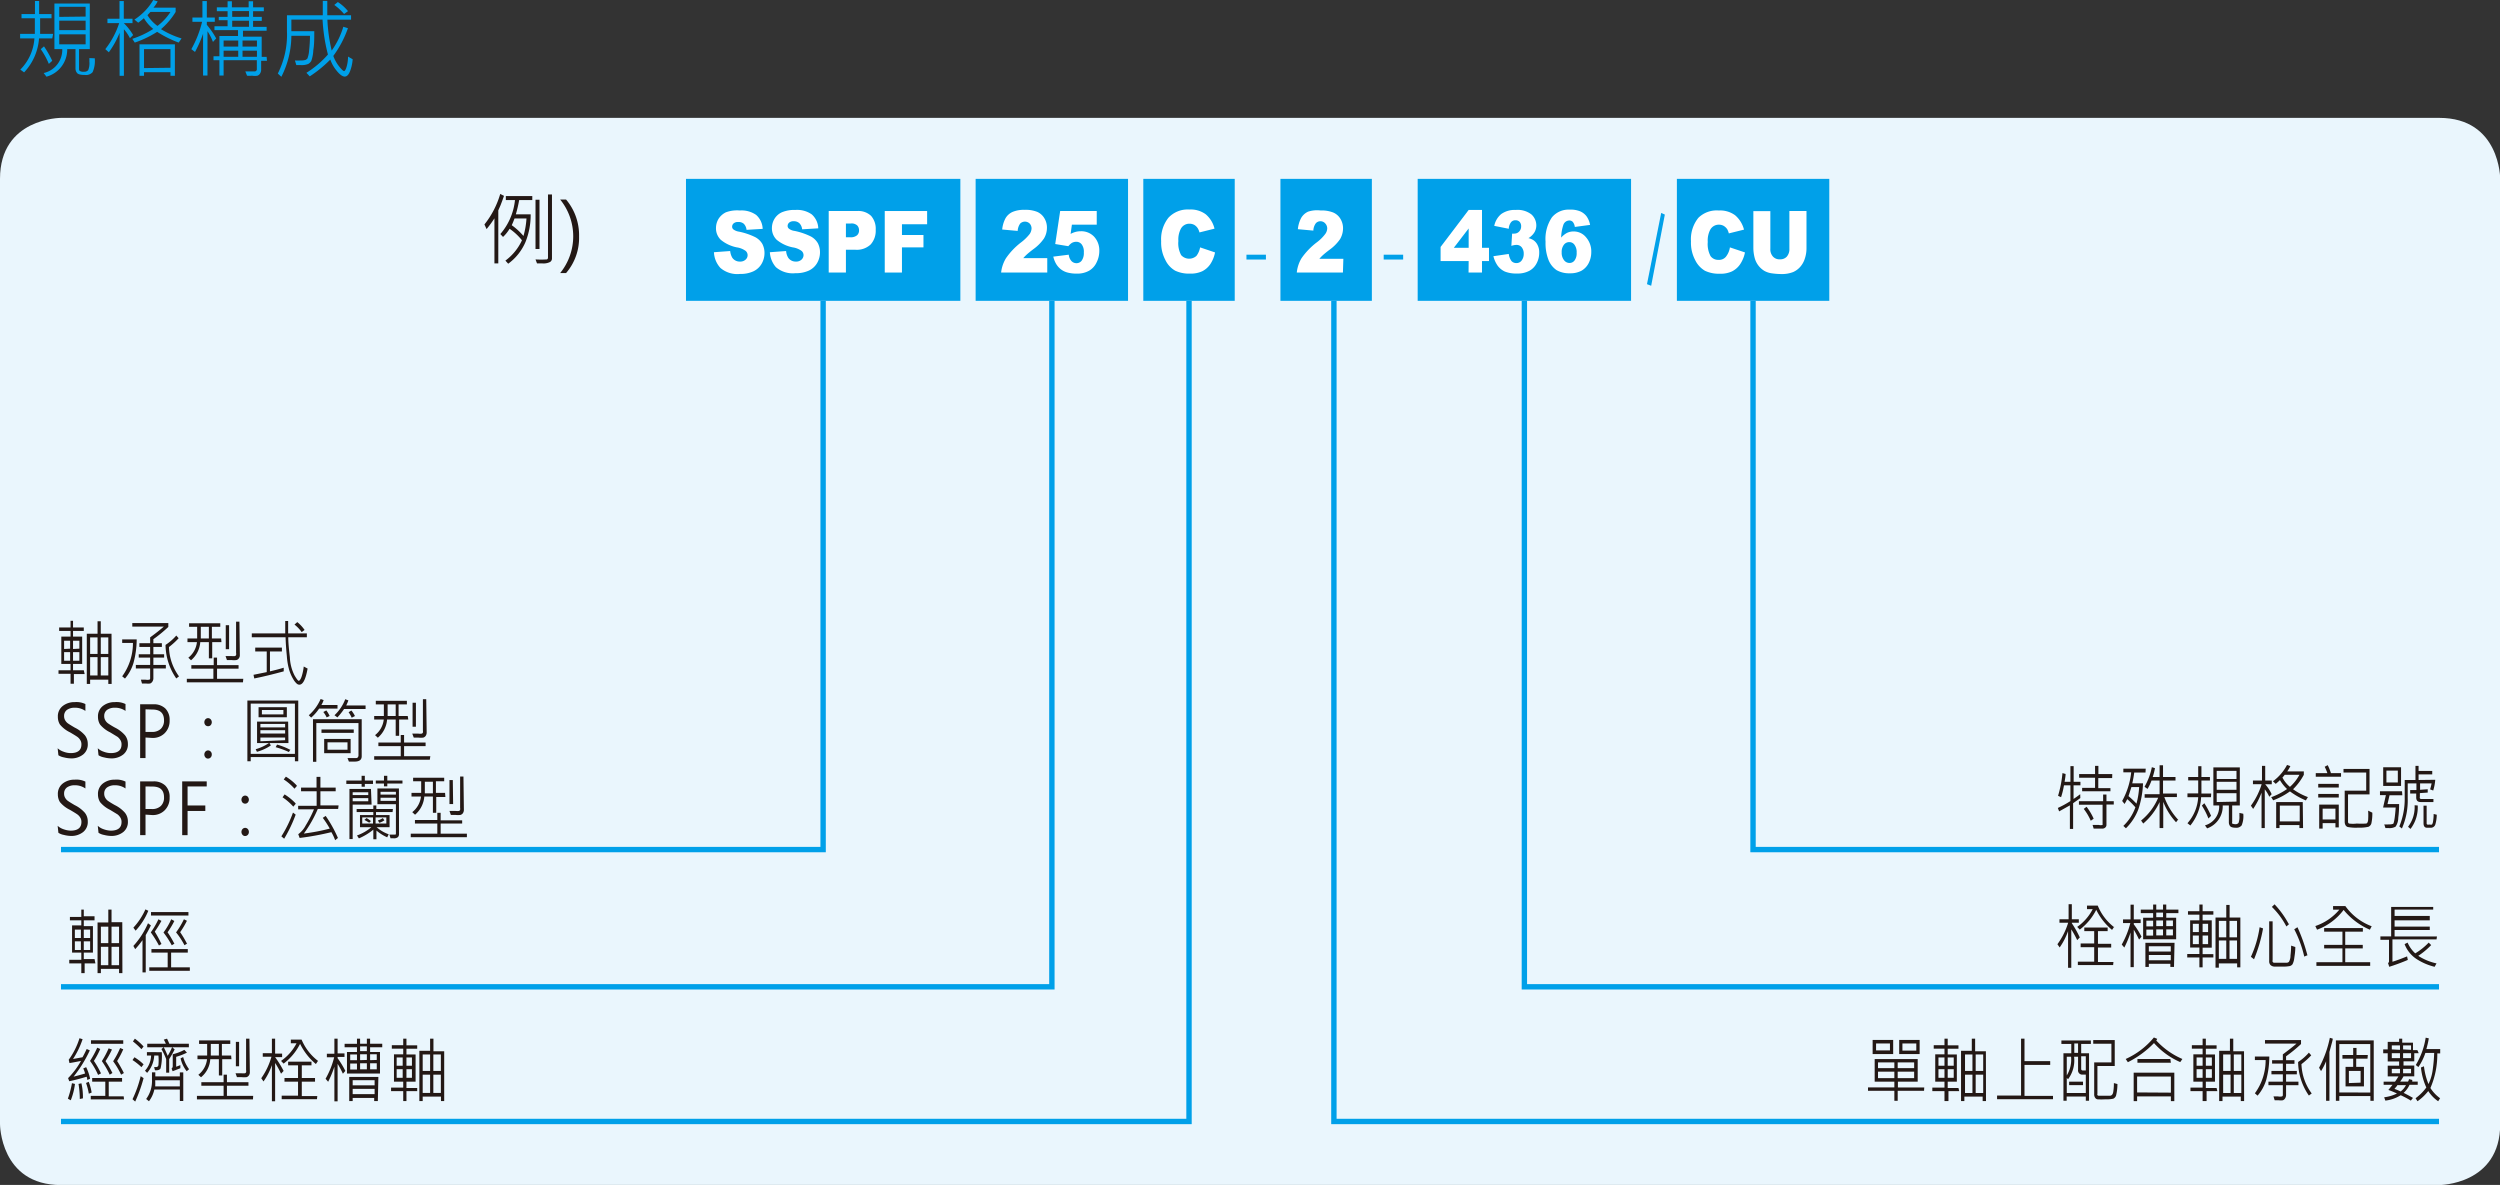
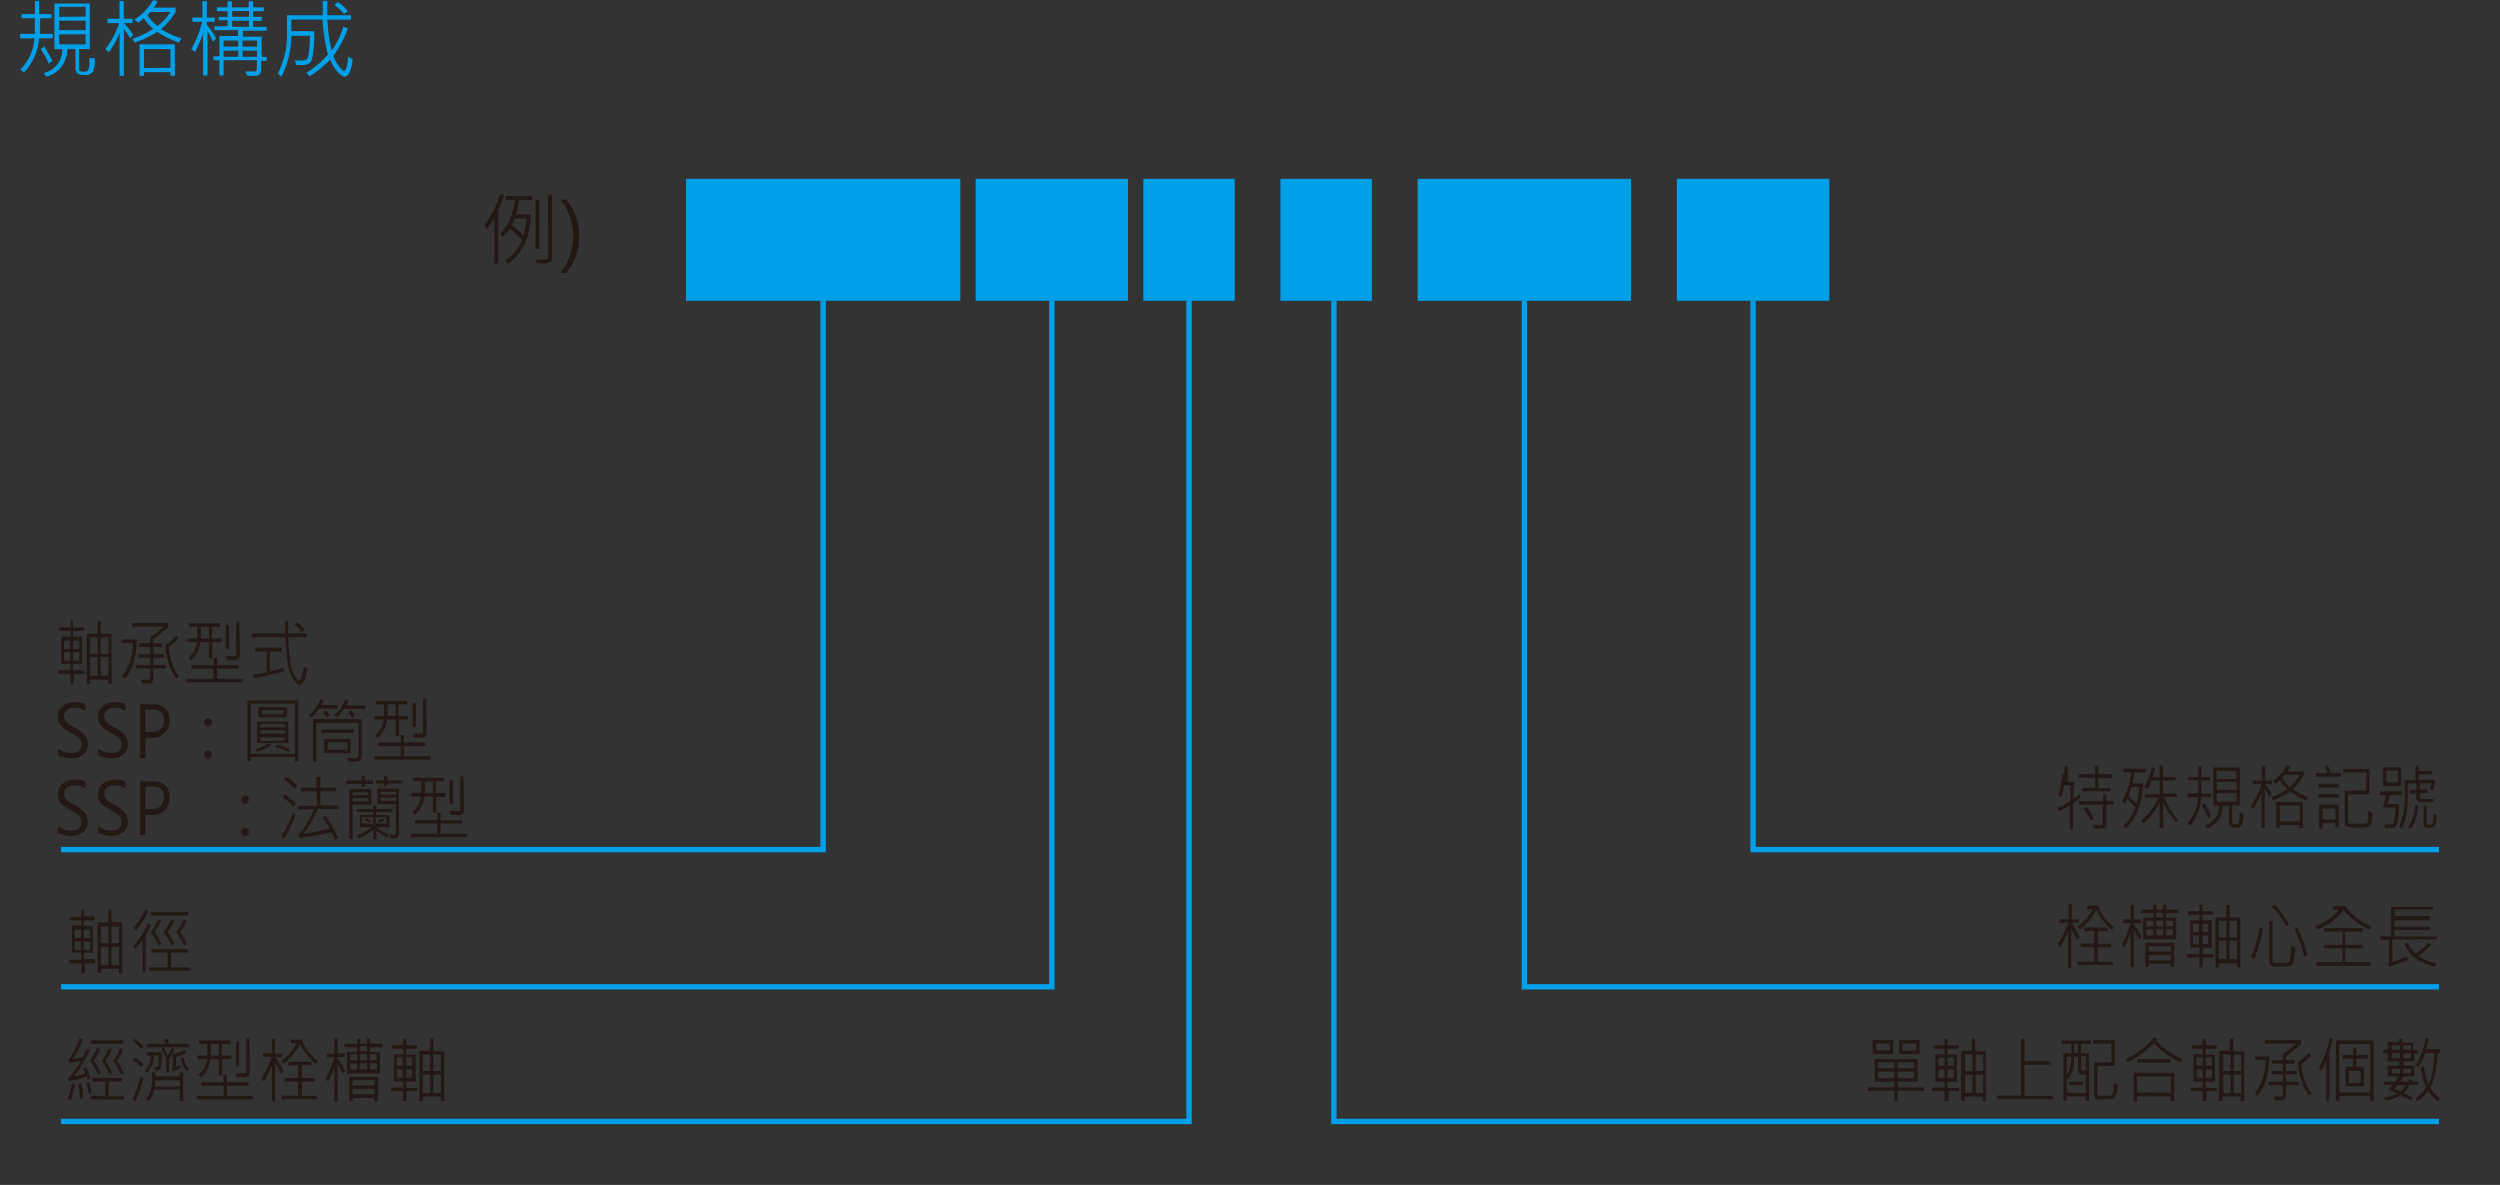
<svg xmlns="http://www.w3.org/2000/svg" viewBox="0 0 232.44 110.17">
  <rect x="0" y="0" width="232.44" height="110.17" fill="#333333" stroke="none" />
  <defs>
    <style>
      .cls-1, .cls-6 {
        fill: none;
      }

      .cls-2 {
        clip-path: url(#clip-path);
      }

      .cls-3 {
        fill: #eaf6fd;
        fill-rule: evenodd;
      }

      .cls-4 {
        fill: #00a0e9;
      }

      .cls-5 {
        fill: #fff;
      }

      .cls-6 {
        stroke: #00a0e9;
        stroke-width: 0.5px;
      }

      .cls-7 {
        fill: #231815;
      }
    </style>
    <clipPath id="clip-path" transform="translate(-459.21 -119.43)">
-       <polyline class="cls-1" points="839.05 595.28 839.05 0 0 0 0 595.28" />
-     </clipPath>
+       </clipPath>
  </defs>
  <title>資產 3</title>
  <g id="圖層_2" data-name="圖層 2">
    <g id="圖層_1-2" data-name="圖層 1">
      <g class="cls-2">
        <path class="cls-3" d="M464.88,130.39s-5.67,0-5.67,5.67v87.88s0,5.67,5.67,5.67H686s5.67,0,5.67-5.67V136.06s0-5.67-5.67-5.67Z" transform="translate(-459.21 -119.43)" />
      </g>
      <rect class="cls-4" x="63.78" y="16.63" width="25.51" height="11.34" />
      <g class="cls-2">
        <path class="cls-5" d="M525.59,142.88l1.51-.11a1.51,1.51,0,0,0,.2.63.83.83,0,0,0,.71.35.71.71,0,0,0,.52-.18.54.54,0,0,0,.19-.41.53.53,0,0,0-.18-.4,1.86,1.86,0,0,0-.82-.33,3.39,3.39,0,0,1-1.49-.7,1.48,1.48,0,0,1-.45-1.11,1.65,1.65,0,0,1,.23-.83,1.67,1.67,0,0,1,.69-.62A3,3,0,0,1,528,139a2.36,2.36,0,0,1,1.51.41,1.81,1.81,0,0,1,.61,1.3l-1.5.09a.94.94,0,0,0-.25-.56.74.74,0,0,0-.53-.17.6.6,0,0,0-.42.13.41.41,0,0,0-.14.31.32.32,0,0,0,.12.25,1.13,1.13,0,0,0,.53.21,6.31,6.31,0,0,1,1.5.51,1.68,1.68,0,0,1,.66.63,1.84,1.84,0,0,1,.2.85,2,2,0,0,1-.27,1,1.74,1.74,0,0,1-.77.7,2.83,2.83,0,0,1-1.24.24,2.41,2.41,0,0,1-1.82-.56A2.3,2.3,0,0,1,525.59,142.88Z" transform="translate(-459.21 -119.43)" />
        <path class="cls-5" d="M530.79,142.88l1.51-.11a1.37,1.37,0,0,0,.2.63.83.83,0,0,0,.71.35.71.71,0,0,0,.52-.18.58.58,0,0,0,.19-.41.53.53,0,0,0-.18-.4,1.86,1.86,0,0,0-.82-.33,3.39,3.39,0,0,1-1.49-.7,1.48,1.48,0,0,1-.45-1.11,1.65,1.65,0,0,1,.23-.83,1.55,1.55,0,0,1,.69-.62,3,3,0,0,1,1.27-.22,2.36,2.36,0,0,1,1.51.41,1.81,1.81,0,0,1,.61,1.3l-1.5.09a.94.94,0,0,0-.25-.56A.74.74,0,0,0,533,140a.6.6,0,0,0-.42.13.41.41,0,0,0-.14.31.32.32,0,0,0,.12.25,1.08,1.08,0,0,0,.53.21,6.31,6.31,0,0,1,1.5.51,1.68,1.68,0,0,1,.66.63,1.84,1.84,0,0,1,.2.85,2,2,0,0,1-.27,1,1.74,1.74,0,0,1-.77.7,2.83,2.83,0,0,1-1.24.24,2.4,2.4,0,0,1-1.82-.56A2.3,2.3,0,0,1,530.79,142.88Z" transform="translate(-459.21 -119.43)" />
        <path class="cls-5" d="M536.26,139.05h2.64a1.72,1.72,0,0,1,1.3.45,1.82,1.82,0,0,1,.43,1.3,1.9,1.9,0,0,1-.47,1.36,1.88,1.88,0,0,1-1.43.49h-.87v2.12h-1.6Zm1.6,2.44h.39a.91.91,0,0,0,.64-.18.59.59,0,0,0,.19-.46.65.65,0,0,0-.16-.45.77.77,0,0,0-.61-.19h-.45Z" transform="translate(-459.21 -119.43)" />
        <path class="cls-5" d="M541.47,139.05h3.94v1.23h-2.34v1h2v1.15h-2v2.34h-1.6Z" transform="translate(-459.21 -119.43)" />
      </g>
      <rect class="cls-4" x="90.71" y="16.63" width="14.17" height="11.34" />
      <g class="cls-2">
        <path class="cls-5" d="M556.58,144.77h-4.29a3.24,3.24,0,0,1,.45-1.33,6.48,6.48,0,0,1,1.4-1.47,4.3,4.3,0,0,0,.81-.79,1,1,0,0,0,.17-.51.68.68,0,0,0-.17-.45.63.63,0,0,0-.89,0,1.3,1.3,0,0,0-.23.68l-1.44-.13a2.79,2.79,0,0,1,.31-1.05,1.44,1.44,0,0,1,.64-.58,2.66,2.66,0,0,1,1.13-.2,2.87,2.87,0,0,1,1.18.19,1.45,1.45,0,0,1,.66.59,1.67,1.67,0,0,1,.24.89,1.92,1.92,0,0,1-.28,1,4.09,4.09,0,0,1-1,1c-.29.22-.48.38-.58.47a3.88,3.88,0,0,0-.34.35h2.23Z" transform="translate(-459.21 -119.43)" />
        <path class="cls-5" d="M557.78,139.05h3.4v1.27h-2.31l-.12.86a2,2,0,0,1,.47-.19,1.89,1.89,0,0,1,.47-.06,1.64,1.64,0,0,1,1.25.51,1.87,1.87,0,0,1,.48,1.31,2.37,2.37,0,0,1-.25,1.07,1.72,1.72,0,0,1-.7.78,2.24,2.24,0,0,1-1.16.27,3.2,3.2,0,0,1-.88-.11,1.74,1.74,0,0,1-.62-.32,1.87,1.87,0,0,1-.41-.48,2.47,2.47,0,0,1-.26-.67l1.44-.18a1,1,0,0,0,.25.59.63.63,0,0,0,.46.2.6.6,0,0,0,.5-.25,1.22,1.22,0,0,0,.19-.75,1.12,1.12,0,0,0-.2-.75.63.63,0,0,0-.52-.24.83.83,0,0,0-.4.11,1.42,1.42,0,0,0-.32.3l-1.22-.2Z" transform="translate(-459.21 -119.43)" />
      </g>
      <rect class="cls-4" x="106.3" y="16.63" width="8.5" height="11.34" />
      <g class="cls-2">
        <path class="cls-5" d="M570.79,142.43l1.39.47a3,3,0,0,1-.44,1.09,2,2,0,0,1-.75.66,2.55,2.55,0,0,1-1.14.22,3,3,0,0,1-1.37-.27,2.25,2.25,0,0,1-.92-1,3.45,3.45,0,0,1-.39-1.74,3.21,3.21,0,0,1,.68-2.19,2.44,2.44,0,0,1,1.93-.76,2.36,2.36,0,0,1,1.53.44,2.52,2.52,0,0,1,.82,1.34l-1.4.35a1.35,1.35,0,0,0-.16-.39,1,1,0,0,0-.32-.31.93.93,0,0,0-.44-.11.89.89,0,0,0-.82.49,2.17,2.17,0,0,0-.22,1.12,2.29,2.29,0,0,0,.26,1.31,1,1,0,0,0,1.42.07A1.82,1.82,0,0,0,570.79,142.43Z" transform="translate(-459.21 -119.43)" />
      </g>
      <rect class="cls-4" x="131.81" y="16.63" width="19.84" height="11.34" />
      <g class="cls-2">
        <path class="cls-5" d="M595.76,143.7h-2.61v-1.31l2.61-3.44H597v3.52h.65v1.23H597v1.07h-1.25Zm0-1.23v-1.8l-1.38,1.8Z" transform="translate(-459.21 -119.43)" />
        <path class="cls-5" d="M599.49,140.7l-1.35-.27a1.91,1.91,0,0,1,.65-1.1,2.15,2.15,0,0,1,1.35-.38,2.09,2.09,0,0,1,1.46.42,1.38,1.38,0,0,1,.45,1,1.27,1.27,0,0,1-.18.67,1.65,1.65,0,0,1-.55.53,1.55,1.55,0,0,1,.46.19,1.16,1.16,0,0,1,.39.46,1.47,1.47,0,0,1,.15.69,2.07,2.07,0,0,1-.24,1,1.64,1.64,0,0,1-.68.7,2.3,2.3,0,0,1-1.16.25,2.79,2.79,0,0,1-1.11-.18,1.76,1.76,0,0,1-.67-.54,2.61,2.61,0,0,1-.4-.89l1.43-.21a1.37,1.37,0,0,0,.26.67.61.61,0,0,0,.45.18.59.59,0,0,0,.48-.23,1,1,0,0,0,.2-.63.93.93,0,0,0-.19-.61.61.61,0,0,0-.5-.22,1.66,1.66,0,0,0-.46.09l.07-1.14a.72.72,0,0,0,.19,0,.61.61,0,0,0,.47-.2.67.67,0,0,0,.18-.47.59.59,0,0,0-.14-.42.49.49,0,0,0-.38-.15.5.5,0,0,0-.41.17A1.05,1.05,0,0,0,599.49,140.7Z" transform="translate(-459.21 -119.43)" />
        <path class="cls-5" d="M607.05,140.34l-1.42.19a.9.9,0,0,0-.19-.47.44.44,0,0,0-.33-.13.6.6,0,0,0-.54.39,4,4,0,0,0-.21,1.2,2,2,0,0,1,.53-.43,1.39,1.39,0,0,1,.63-.14,1.47,1.47,0,0,1,1.16.55,2,2,0,0,1,.48,1.39,2.23,2.23,0,0,1-.24,1,1.7,1.7,0,0,1-.67.71,2.17,2.17,0,0,1-1.07.24,2.35,2.35,0,0,1-1.24-.29,2.07,2.07,0,0,1-.75-.94,4.24,4.24,0,0,1-.28-1.7,3.59,3.59,0,0,1,.59-2.27,2,2,0,0,1,1.63-.72,2.36,2.36,0,0,1,1,.16,1.48,1.48,0,0,1,.59.46A2,2,0,0,1,607.05,140.34Zm-2.64,2.55a1.1,1.1,0,0,0,.21.72.64.64,0,0,0,.52.27.57.57,0,0,0,.47-.24,1.11,1.11,0,0,0,.19-.71,1.14,1.14,0,0,0-.2-.74.58.58,0,0,0-.48-.25.62.62,0,0,0-.5.24A1.07,1.07,0,0,0,604.41,142.89Z" transform="translate(-459.21 -119.43)" />
      </g>
      <rect class="cls-4" x="119.05" y="16.63" width="8.5" height="11.34" />
      <g class="cls-2">
-         <path class="cls-5" d="M584.07,144.77h-4.29a3.22,3.22,0,0,1,.44-1.33,6.57,6.57,0,0,1,1.41-1.47,3.87,3.87,0,0,0,.8-.79.93.93,0,0,0,.18-.51.68.68,0,0,0-.17-.45A.6.6,0,0,0,582,140a.57.57,0,0,0-.45.19,1.22,1.22,0,0,0-.23.68l-1.44-.13a2.79,2.79,0,0,1,.31-1.05,1.44,1.44,0,0,1,.64-.58A2.66,2.66,0,0,1,582,139a2.85,2.85,0,0,1,1.17.19,1.43,1.43,0,0,1,.67.59,1.67,1.67,0,0,1,.24.89,2,2,0,0,1-.28,1,4.09,4.09,0,0,1-1,1c-.29.22-.48.38-.58.47a3.88,3.88,0,0,0-.34.35h2.23Z" transform="translate(-459.21 -119.43)" />
-       </g>
+         </g>
      <polyline class="cls-6" points="76.53 27.97 76.53 78.99 5.67 78.99" />
      <polyline class="cls-6" points="97.8 27.97 97.8 91.75 5.67 91.75" />
      <polyline class="cls-6" points="110.55 27.97 110.55 104.27 5.67 104.27" />
      <polyline class="cls-6" points="124.02 27.97 124.02 104.27 226.77 104.27" />
      <polyline class="cls-6" points="141.73 27.97 141.73 91.75 226.77 91.75" />
      <polyline class="cls-6" points="162.99 27.97 162.99 78.99 226.77 78.99" />
      <g class="cls-2">
        <path class="cls-4" d="M614,139.38,612.73,146l-.39-.15,1.32-6.62Z" transform="translate(-459.21 -119.43)" />
      </g>
      <rect class="cls-4" x="155.91" y="16.63" width="14.17" height="11.34" />
      <g class="cls-2">
        <path class="cls-5" d="M620.05,142.43l1.4.47A3,3,0,0,1,621,144a2,2,0,0,1-.75.66,2.49,2.49,0,0,1-1.14.22,3,3,0,0,1-1.37-.27,2.31,2.31,0,0,1-.92-1,3.45,3.45,0,0,1-.39-1.74,3.16,3.16,0,0,1,.69-2.19A2.42,2.42,0,0,1,619,139a2.36,2.36,0,0,1,1.53.44,2.6,2.6,0,0,1,.83,1.34l-1.41.35a1.77,1.77,0,0,0-.15-.39,1.08,1.08,0,0,0-.33-.31.89.89,0,0,0-.43-.11.9.9,0,0,0-.83.49,2.17,2.17,0,0,0-.22,1.12,2.38,2.38,0,0,0,.26,1.31.87.87,0,0,0,.73.35.82.82,0,0,0,.69-.28A1.82,1.82,0,0,0,620.05,142.43Z" transform="translate(-459.21 -119.43)" />
        <path class="cls-5" d="M625.58,139.05h1.59v3.41a3,3,0,0,1-.15,1,2.12,2.12,0,0,1-.44.79,1.91,1.91,0,0,1-.64.47,2.88,2.88,0,0,1-1.12.19,6.21,6.21,0,0,1-.82-.06,2,2,0,0,1-.74-.23,2,2,0,0,1-.89-1.15,3.71,3.71,0,0,1-.14-1v-3.41h1.58v3.49a1,1,0,0,0,.24.73.8.8,0,0,0,.65.26.81.81,0,0,0,.64-.25,1.06,1.06,0,0,0,.24-.74Z" transform="translate(-459.21 -119.43)" />
        <path class="cls-4" d="M589.67,143.56h-1.81v-.45h1.81Z" transform="translate(-459.21 -119.43)" />
        <path class="cls-4" d="M576.91,143.56H575.1v-.45h1.81Z" transform="translate(-459.21 -119.43)" />
      </g>
      <g>
        <path class="cls-7" d="M506.07,137.64c-.08.24-.19.53-.32.87l-.21.48v4.93h-.36v-4.19a10.25,10.25,0,0,1-.73,1l-.2-.43a8.21,8.21,0,0,0,1.47-2.84Zm2.63.39h-1.22a12.18,12.18,0,0,1-.31,1.33h1.38a6.72,6.72,0,0,1-.49,2.59,4.86,4.86,0,0,1-1.6,2l-.26-.29a4.87,4.87,0,0,0,1.54-1.89,5.37,5.37,0,0,0-1.15-1.07,3.61,3.61,0,0,1-.61.76l-.25-.27a5.68,5.68,0,0,0,1.36-3.16h-.85v-.37h2.46Zm-.54,1.71h-1.11c-.08.21-.16.42-.26.63a5.91,5.91,0,0,1,1.09,1A7.41,7.41,0,0,0,508.16,139.74Zm2.37,3.72a.38.38,0,0,1-.18.33,1.38,1.38,0,0,1-.73.13h-.48l-.14-.37a8.58,8.58,0,0,0,1.06,0,.17.17,0,0,0,.1-.17v-5.87h.37Zm-1.16-.88H509V138h.37Z" transform="translate(-459.21 -119.43)" />
        <path class="cls-7" d="M511.29,144.82a5.42,5.42,0,0,0,0-6.84h.55a5.14,5.14,0,0,1,1.21,3.44,5,5,0,0,1-1.21,3.4Z" transform="translate(-459.21 -119.43)" />
      </g>
      <g>
        <path class="cls-7" d="M652.58,206.59l-.24.25a9.42,9.42,0,0,0-.55-1v3.57h-.3V206a6.17,6.17,0,0,1-.78,1.52l-.21-.3a6.6,6.6,0,0,0,1-2h-.81v-.32h.85v-1.4h.3v1.4h.65v.32h-.65v.05A9.15,9.15,0,0,1,652.58,206.59Zm3.2-1-.2.3a5.7,5.7,0,0,1-1.47-1.87,5.32,5.32,0,0,1-1.53,1.84l-.24-.25a4.51,4.51,0,0,0,1.44-1.65h-.53v-.33h1A4.83,4.83,0,0,0,655.78,205.64Zm-.1,3.57H652.4v-.32h1.52v-1.34h-1.26v-.35h1.26V206H653v-.33h2.17V206h-.9v1.18h1.23v.35h-1.23v1.34h1.44Z" transform="translate(-459.21 -119.43)" />
        <path class="cls-7" d="M658.32,206.52l-.23.27a7.9,7.9,0,0,0-.49-.92v3.48h-.3v-3.22a9.5,9.5,0,0,1-.58,1.4l-.24-.28a8,8,0,0,0,.8-2h-.68v-.34h.7v-1.37h.3v1.37h.64v.34h-.64v.12A7.43,7.43,0,0,1,658.32,206.52Zm3.43-2.19h-1.13v.43h.92v2h-3.07v-2h.93v-.43h-1.15V204h1.15v-.47h.29V204h.63v-.47h.3V204h1.13Zm-.41,5H661v-.29H659v.29h-.32v-2.24h2.71Zm-1.94-3.77v-.53h-.63v.53Zm0,.86v-.56h-.63v.56Zm1.64,1.48v-.49H659v.49Zm0,.81v-.49H659v.49Zm-.72-4v-.43h-.63v.43Zm0,.83v-.53h-.63v.53Zm0,.86v-.56h-.63v.56Zm.92-.86v-.53h-.62v.53Zm0,.86v-.56h-.62v.56Z" transform="translate(-459.21 -119.43)" />
        <path class="cls-7" d="M665,208.45h-1v.92h-.3v-.92h-1.13v-.32h1.13v-.6h-.86V205h.86v-.53h-1.06v-.32h1.06v-.62h.3v.62h1v.32h-1V205h.85v2.54H664v.6h1Zm-1.35-2.36v-.77h-.56v.77Zm0,1.12v-.8h-.56v.8Zm.86-1.12v-.77H664v.77Zm0,1.12v-.8H664v.8Zm3,2.16h-.3V209h-1.7v.4h-.31v-4.66h1v-1.17h.31v1.17h1Zm-1.31-2.79v-1.53h-.69v1.53Zm0,2v-1.71h-.69v1.71Zm1-2v-1.53h-.7v1.53Zm0,2v-1.71h-.7v1.71Z" transform="translate(-459.21 -119.43)" />
        <path class="cls-7" d="M669.62,205.75a13.82,13.82,0,0,1-.84,2.87l-.29-.23a10,10,0,0,0,.81-2.75Zm3,1.73c0,.42-.06.77-.1,1.05a1.66,1.66,0,0,1-.16.55.49.49,0,0,1-.25.17,3.19,3.19,0,0,1-.71.05l-.69,0a.55.55,0,0,1-.4-.15.49.49,0,0,1-.12-.36v-3.7h.32v3.6a.34.34,0,0,0,0,.17.31.31,0,0,0,.1.08l.45,0h.78a.3.3,0,0,0,.19-.09,1.13,1.13,0,0,0,.14-.58,7.72,7.72,0,0,0,.06-.92Zm-.56-2.15-.27.24a7.12,7.12,0,0,0-1.35-1.82l.25-.24A8.52,8.52,0,0,1,672,205.33Zm1.72,2.9-.33.14a10.65,10.65,0,0,0-.93-2.54l.3-.19A16.19,16.19,0,0,1,673.74,208.23Z" transform="translate(-459.21 -119.43)" />
        <path class="cls-7" d="M679.72,205.55l-.17.32a6.43,6.43,0,0,1-2.44-1.84,5.43,5.43,0,0,1-2.47,1.84l-.16-.34a5,5,0,0,0,2.23-1.52h-.58v-.34h1.14A5.28,5.28,0,0,0,679.72,205.55Zm-.14,3.68h-5v-.34H677v-1.28H675.3v-.33H677v-1.23H675.3v-.33h3.6v.33h-1.64v1.23h1.63v.33h-1.63v1.28h2.32Z" transform="translate(-459.21 -119.43)" />
        <path class="cls-7" d="M685.75,206.77h-4.1v2.08c.39-.12.85-.29,1.36-.5l.07.33c-.61.26-1.19.47-1.73.64l-.11-.35a.18.18,0,0,0,.09-.16v-2h-.8v-.32h1v-2.74h3.91V204h-3.59v.59h3.27V205h-3.27v.58h3.27v.32h-3.27v.6h3.94Zm0,2.23-.18.32a5.54,5.54,0,0,1-1.69-.73,2.89,2.89,0,0,1-1.1-1.38l.28-.14a2.89,2.89,0,0,0,.71,1,6,6,0,0,0,1.25-1l.23.23a6.87,6.87,0,0,1-1.2,1A5.11,5.11,0,0,0,685.73,209Z" transform="translate(-459.21 -119.43)" />
      </g>
      <g>
        <path class="cls-7" d="M638.1,220.85h-2.45v.93h-.31v-.93h-2.45v-.32h2.45V220h-1.83v-2.1h4V220h-1.84v.54h2.45Zm-2.87-3.42h-1.91v-1.31h1.91Zm-.3-.34v-.64h-1.29v.64Zm.41,1.65v-.53h-1.52v.53Zm0,.93v-.6h-1.52v.6Zm1.84-.93v-.53h-1.53v.53Zm0,.93v-.6h-1.53v.6Zm.51-2.24h-1.9v-1.31h1.9Zm-.31-.32v-.66h-1.29v.66Z" transform="translate(-459.21 -119.43)" />
        <path class="cls-7" d="M641.37,220.88h-1v.92H640v-.92h-1.13v-.33H640V220h-.86v-2.54H640v-.53H639v-.32H640V216h.3v.62h1v.32h-1v.53h.85V220h-.85v.59h1ZM640,218.52v-.77h-.56v.77Zm0,1.12v-.8h-.56v.8Zm.86-1.12v-.77h-.56v.77Zm0,1.12v-.8h-.56v.8Zm3,2.16h-.31v-.41h-1.7v.41h-.31v-4.67h1V216h.31v1.17h1ZM642.6,219v-1.53h-.69V219Zm0,2.05v-1.7h-.69v1.7Zm1-2.05v-1.53h-.7V219Zm0,2.05v-1.7h-.7v1.7Z" transform="translate(-459.21 -119.43)" />
        <path class="cls-7" d="M650.09,221.63h-5.2v-.34h2.23V216h.32v2.09h2.39v.35h-2.39v2.88h2.65Z" transform="translate(-459.21 -119.43)" />
        <path class="cls-7" d="M653.61,216.49h-.9v.87h.73v4.41h-.3v-.39h-1.78v.39h-.3v-4.41h.73v-.87h-.92v-.32h2.74Zm-.47,4.56v-1.71h-.28a.39.39,0,0,1-.44-.45v-1.21h-.37a2.91,2.91,0,0,1-.56,2.09l-.12-.12v1.4Zm-1.37-3.37h-.4v1.74A2.84,2.84,0,0,0,651.77,217.68Zm1.11,2.64h-1.29V220h1.29Zm-.46-3v-.87h-.35v.87Zm.72,1.64v-1.32h-.43v1.16c0,.11.06.16.17.16Zm2.94,1.26a4.46,4.46,0,0,1-.13,1.08.5.5,0,0,1-.25.28,2.78,2.78,0,0,1-.74.06,5.72,5.72,0,0,1-.75,0,.37.37,0,0,1-.2-.14.56.56,0,0,1-.09-.35v-2.94h1.6v-1.74h-1.69v-.34h2v2.41h-1.61v2.58a.17.17,0,0,0,0,.13.17.17,0,0,0,.14.06h1c.18,0,.29-.12.33-.35a4.87,4.87,0,0,0,.06-.83Z" transform="translate(-459.21 -119.43)" />
        <path class="cls-7" d="M662.12,217.89l-.2.29a7,7,0,0,1-2.44-1.77,9,9,0,0,1-2.43,1.78l-.2-.3a7.23,7.23,0,0,0,2.62-2l.31.13a.6.6,0,0,1-.09.15A7.08,7.08,0,0,0,662.12,217.89Zm-.75,3.92h-.32v-.44h-3.14v.44h-.32v-2.65h3.78Zm-.32-.79v-1.5h-3.14V221Zm0-2.78h-3.11v-.35H661Z" transform="translate(-459.21 -119.43)" />
        <path class="cls-7" d="M665.37,220.88h-1v.92H664v-.92h-1.13v-.33H664V220h-.86v-2.54H664v-.53H663v-.32H664V216h.3v.62h1v.32h-1v.53h.85V220h-.85v.59h1ZM664,218.52v-.77h-.56v.77Zm0,1.12v-.8h-.56v.8Zm.86-1.12v-.77h-.56v.77Zm0,1.12v-.8h-.56v.8Zm3,2.16h-.31v-.41h-1.7v.41h-.31v-4.67h1V216h.31v1.17h1ZM666.6,219v-1.53h-.69V219Zm0,2.05v-1.7h-.69v1.7Zm1-2.05v-1.53h-.7V219Zm0,2.05v-1.7h-.7v1.7Z" transform="translate(-459.21 -119.43)" />
        <path class="cls-7" d="M670.2,217.66a8.23,8.23,0,0,1-.29,2.19,4,4,0,0,1-.8,1.45l-.25-.22a5.21,5.21,0,0,0,1-3.09h-1v-.33Zm2.95-1.16a13.66,13.66,0,0,1-1.39,1.14V218h.78v.34h-.78V219h1v.32h-1V220h1.15v.33h-1.15v.87a.61.61,0,0,1-.09.35.44.44,0,0,1-.21.18,1.79,1.79,0,0,1-.39,0h-.37l-.11-.36H671a1,1,0,0,0,.39,0,.15.15,0,0,0,.07-.12v-.92h-1.34V220h1.34v-.68H670.4V219h1.06v-.68h-1V218h1v-.54c.51-.38.94-.71,1.27-1H669.8v-.33h3.35Zm1,4.59-.27.2a5.59,5.59,0,0,1-1-3.12,4.63,4.63,0,0,0,1-.87l.22.25a7.16,7.16,0,0,1-.91.82A4.83,4.83,0,0,0,674.14,221.09Z" transform="translate(-459.21 -119.43)" />
        <path class="cls-7" d="M676.1,216c0,.13-.08.38-.17.72l-.14.52v4.54h-.31v-3.68a5.48,5.48,0,0,1-.47.92l-.18-.32a10.08,10.08,0,0,0,1-2.78Zm3.81,5.78h-.31v-.44h-2.89v.44h-.32v-5.62h3.52Zm-.32-.77v-4.51h-2.88V221Zm-.26-3.15h-1.05v.76H679v1.82h-1.71v-1.82H678v-.76h-1v-.34h1v-.66h.31v.66h1.05Zm-.64,2.23V219H677.6v1.13Z" transform="translate(-459.21 -119.43)" />
        <path class="cls-7" d="M684.09,217.35h-.41v.76h-1v.39h1v1h-1a3.85,3.85,0,0,1-.31.49h.73a.69.69,0,0,0,.09-.23l.3.08a.66.66,0,0,1,0,.15H684v.3h-.76a2.28,2.28,0,0,1-.55.75c.34.17.63.33.87.47l-.2.25a8.35,8.35,0,0,0-.94-.5,3.41,3.41,0,0,1-1.43.5l-.11-.31a3.67,3.67,0,0,0,1.19-.35,7.63,7.63,0,0,0-.8-.33l.39-.48h-.83V220h1.06c.12-.17.23-.34.32-.49h-1v-1h1.06v-.39h-1.06v-.76h-.42V217h.42v-.7h1.06V216h.29v.37h1v.7h.41Zm-1.74-.31v-.41h-.76V217Zm0,.77v-.46h-.76v.46Zm0,1.41v-.41h-.76v.41Zm.56,1.1h-.81c0,.07-.13.18-.26.35a6,6,0,0,1,.57.24A1.72,1.72,0,0,0,682.91,220.32Zm.47-3.28v-.41h-.74V217Zm0,.77v-.46h-.74v.46Zm0,1.41v-.41h-.74v.41Zm2.71-1.85h-.27a7.84,7.84,0,0,1-.64,3.22,3.48,3.48,0,0,0,.9.95l-.18.28a3.32,3.32,0,0,1-.92-.95,4.69,4.69,0,0,1-1,.95l-.18-.28a4.59,4.59,0,0,0,1-1,5.84,5.84,0,0,1-.5-1.86l.28-.11a6.24,6.24,0,0,0,.42,1.65,4.28,4.28,0,0,0,.4-1.37,14.68,14.68,0,0,0,.13-1.52h-.82a5.15,5.15,0,0,1-.65,1.31l-.24-.19a6.93,6.93,0,0,0,.92-2.54l.29.06a7.39,7.39,0,0,1-.23,1h1.29Z" transform="translate(-459.21 -119.43)" />
      </g>
      <g>
-         <path class="cls-7" d="M652.63,193.63l-.67.48v2.39h-.3v-2.19l-1,.56-.12-.32a9.16,9.16,0,0,0,1.17-.64v-1.46h-.6a7.69,7.69,0,0,1-.27,1.1l-.28-.13a10.67,10.67,0,0,0,.41-2.11l.29.08c0,.21-.05.46-.09.73h.54v-1.46h.3v1.46h.63v.33H652v1.26c.21-.13.41-.28.62-.44Zm3.11.6h-.68v1.89a.32.32,0,0,1-.09.23.38.38,0,0,1-.26.12l-.51,0h-.33l-.1-.34.58,0a.69.69,0,0,0,.35,0s0-.09,0-.17v-1.71H652.5v-.33h2.25v-.62h.31v.62h.68Zm-.15-2.46H654.3v.94h1.13V193H652.8v-.32H654v-.94h-1.48v-.34H654v-.76h.31v.76h1.29Zm-1.72,3.78-.27.19a5,5,0,0,0-.65-1.1l.26-.2A5.24,5.24,0,0,1,653.87,195.55Z" transform="translate(-459.21 -119.43)" />
+         <path class="cls-7" d="M652.63,193.63l-.67.48v2.39h-.3v-2.19l-1,.56-.12-.32a9.16,9.16,0,0,0,1.17-.64v-1.46h-.6a7.69,7.69,0,0,1-.27,1.1l-.28-.13a10.67,10.67,0,0,0,.41-2.11l.29.08c0,.21-.05.46-.09.73v-1.46h.3v1.46h.63v.33H652v1.26c.21-.13.41-.28.62-.44Zm3.11.6h-.68v1.89a.32.32,0,0,1-.09.23.38.38,0,0,1-.26.12l-.51,0h-.33l-.1-.34.58,0a.69.69,0,0,0,.35,0s0-.09,0-.17v-1.71H652.5v-.33h2.25v-.62h.31v.62h.68Zm-.15-2.46H654.3v.94h1.13V193H652.8v-.32H654v-.94h-1.48v-.34H654v-.76h.31v.76h1.29Zm-1.72,3.78-.27.19a5,5,0,0,0-.65-1.1l.26-.2A5.24,5.24,0,0,1,653.87,195.55Z" transform="translate(-459.21 -119.43)" />
        <path class="cls-7" d="M658.69,191.26h-1.05a9.09,9.09,0,0,1-.18,1h1a8.6,8.6,0,0,1-.43,2.4,4.89,4.89,0,0,1-1.16,1.78l-.24-.22a4.4,4.4,0,0,0,1.12-1.73,7.79,7.79,0,0,0-.76-.76,3.62,3.62,0,0,1-.25.45l-.22-.28a7,7,0,0,0,.84-2.66h-.73v-.34h2.08Zm-.59,1.35h-.72l-.27.84a8.16,8.16,0,0,1,.74.7A7.5,7.5,0,0,0,658.1,192.61Zm3.64,3-.21.27a6.09,6.09,0,0,1-1.19-1.9v2.44H660V194a5.82,5.82,0,0,1-1.52,2l-.2-.28a5.47,5.47,0,0,0,1.59-2.12h-1.26v-.33H660V192h-.75a4.55,4.55,0,0,1-.37.78l-.28-.2a6,6,0,0,0,.68-1.82l.29.09a5.63,5.63,0,0,1-.21.82H660v-1.09h.32v1.09h1.16V192h-1.16v1.21h1.29v.33h-1.17A6.3,6.3,0,0,0,661.74,195.66Z" transform="translate(-459.21 -119.43)" />
        <path class="cls-7" d="M664.78,193.55h-.92a4.5,4.5,0,0,1-1,2.63l-.27-.21a4,4,0,0,0,1-2.42h-1v-.35h1c0-.45,0-.85,0-1.21h-.93v-.32h.93v-1h.3v1h.79V192h-.79c0,.42,0,.83,0,1.21h.91Zm0,1.74-.24.24a6.43,6.43,0,0,0-.61-1.2l.23-.22A7.86,7.86,0,0,1,664.79,195.29Zm3-.2a2.21,2.21,0,0,1-.15,1.08.62.62,0,0,1-.54.22c-.29,0-.47-.06-.54-.16a.58.58,0,0,1-.11-.3v-1.61h-.57a2.18,2.18,0,0,1-1.45,2.13l-.2-.28a1.82,1.82,0,0,0,1.32-1.85H665v-3.54h2.46v3.54h-.71v1.55a.17.17,0,0,0,0,.13s.13.06.29.06a.35.35,0,0,0,.3-.12,1.62,1.62,0,0,0,.08-.66,2.44,2.44,0,0,0,0-.27Zm-.63-3.23v-.76h-1.84v.76Zm0,1v-.74h-1.84v.74Zm0,1.1v-.78h-1.84V194Z" transform="translate(-459.21 -119.43)" />
        <path class="cls-7" d="M670.42,193.27l-.22.24a3.11,3.11,0,0,0-.42-.69v3.6h-.3v-3.29a7.43,7.43,0,0,1-.78,1.51l-.21-.3a6.71,6.71,0,0,0,1-2h-.81V192h.84v-1.36h.3V192h.61v.35h-.61v0A3.85,3.85,0,0,1,670.42,193.27Zm3.37.27-.19.31a7,7,0,0,1-1.48-.84,6.59,6.59,0,0,1-1.56.83l-.18-.29a6.33,6.33,0,0,0,1.47-.76,3.54,3.54,0,0,1-.66-.83c-.13.13-.27.25-.39.35l-.26-.24a4.45,4.45,0,0,0,1.31-1.52l.31.11a3.88,3.88,0,0,1-.29.49h1.54v.32a5.47,5.47,0,0,1-1,1.34A5.77,5.77,0,0,0,673.79,193.54Zm-.45,2.88H673v-.28h-1.85v.28h-.31V194h2.47Zm-.31-.62v-1.47h-1.85v1.47Zm0-4.33h-1.4a1.72,1.72,0,0,1-.21.25,2.77,2.77,0,0,0,.7.87A4.11,4.11,0,0,0,673,191.47Z" transform="translate(-459.21 -119.43)" />
        <path class="cls-7" d="M676.87,191.65h-2.35v-.34h1.08a4.85,4.85,0,0,0-.25-.59l.28-.15a4.74,4.74,0,0,1,.3.74h.94Zm-.21,1h-1.91v-.34h1.91Zm0,.93h-1.91v-.33h1.91Zm0,2.78h-.31v-.4h-1.19v.51h-.32v-2.23h1.82Zm-.31-.74v-1h-1.19v1Zm3.43-.63a4.39,4.39,0,0,1-.09,1,.49.49,0,0,1-.27.31,3.38,3.38,0,0,1-.93.08,3.94,3.94,0,0,1-1-.06.37.37,0,0,1-.21-.18.68.68,0,0,1-.07-.27v-2.93h2v-1.68h-2.11v-.34h2.42v2.37h-2v2.54a.18.18,0,0,0,.09.17,2.85,2.85,0,0,0,.73,0,6.76,6.76,0,0,0,.85,0c.11,0,.18-.14.2-.34a6.73,6.73,0,0,0,0-.86Z" transform="translate(-459.21 -119.43)" />
        <path class="cls-7" d="M682.57,193.37h-1.19l-.19.82h1.08a9.7,9.7,0,0,1-.08,1.29,1.46,1.46,0,0,1-.25.81,1.14,1.14,0,0,1-.66.13H681l-.11-.34a3.1,3.1,0,0,0,.41,0,1.09,1.09,0,0,0,.4-.05c.06,0,.12-.26.17-.66s.07-.69.08-.86h-1.17l.26-1.15h-.55V193h2.05Zm-.12-.87h-1.66v-1.73h1.66Zm-.3-.32v-1.1h-1.06v1.1Zm3.48-.25a4.48,4.48,0,0,1-.19,1l-.29-.11a4.45,4.45,0,0,0,.14-.55h-1.07v.59l.71-.05,0,.31-.73.05v.34a.24.24,0,0,0,0,.14.15.15,0,0,0,.12.07h1.14V194h-1.19c-.27,0-.41-.14-.41-.43v-.36l-.56,0,0-.32.58,0v-.62h-.81v1.37a6.5,6.5,0,0,1-.54,2.82l-.24-.19a6.74,6.74,0,0,0,.5-2.68v-1.64h1v-1.31h.29v.47h1.27v.32h-1.27v.52ZM684,194.32a3.3,3.3,0,0,1-.67,2.18l-.23-.2a3,3,0,0,0,.61-2Zm1.77.86a3.3,3.3,0,0,1-.14.93.44.44,0,0,1-.45.28h-.31c-.22,0-.33-.14-.33-.43v-1.62h.29V196a.11.11,0,0,0,.05.09.51.51,0,0,0,.22,0,.41.41,0,0,0,.23,0,.76.76,0,0,0,.1-.32,4,4,0,0,0,.05-.66Z" transform="translate(-459.21 -119.43)" />
      </g>
      <g>
        <path class="cls-7" d="M467.08,182.1h-1V183h-.31v-.92h-1.12v-.33h1.12v-.59h-.86v-2.54h.86v-.53h-1.06v-.32h1.06v-.62H466v.62h1v.32h-1v.53h.85v2.54H466v.59h1Zm-1.35-2.36V179h-.56v.77Zm0,1.12v-.8h-.56v.8Zm.86-1.12V179H466v.77Zm0,1.12v-.8H466v.8Zm3,2.16h-.31v-.4h-1.69v.4h-.31v-4.67h1v-1.16h.3v1.16h1Zm-1.31-2.79v-1.54h-.69v1.54Zm0,2v-1.7h-.69v1.7Zm1-2v-1.54h-.7v1.54Zm0,2v-1.7h-.7v1.7Z" transform="translate(-459.21 -119.43)" />
        <path class="cls-7" d="M471.92,178.88a8.61,8.61,0,0,1-.3,2.19,4,4,0,0,1-.79,1.45l-.26-.21a5.25,5.25,0,0,0,1-3.1h-1v-.33Zm2.94-1.16a12.65,12.65,0,0,1-1.39,1.14v.37h.79v.35h-.79v.68h1v.31h-1v.68h1.16v.33h-1.16v.87a.58.58,0,0,1-.09.35.44.44,0,0,1-.21.18,1.52,1.52,0,0,1-.39,0h-.37l-.1-.36h.41a1,1,0,0,0,.39,0,.14.14,0,0,0,.06-.12v-.92h-1.33v-.33h1.33v-.68h-1.06v-.31h1.06v-.68h-1v-.35h1v-.54c.52-.38.94-.71,1.27-1h-2.93v-.33h3.35Zm1,4.59-.26.2a5.59,5.59,0,0,1-1-3.12,4.63,4.63,0,0,0,1-.87l.22.25a7,7,0,0,1-.9.82A4.8,4.8,0,0,0,475.85,182.31Z" transform="translate(-459.21 -119.43)" />
        <path class="cls-7" d="M481.8,182.87h-5.22v-.33h2.47v-.94H477v-.33h2.08v-.7h.31v.7h2v.33h-2v.94h2.44Zm-2-3.74h-.86v1.51h-.31v-1.51h-.8a2.43,2.43,0,0,1-.86,1.69l-.25-.24a2.12,2.12,0,0,0,.8-1.45h-.88v-.34h.9q0-.6,0-1.08h-.75v-.33h2.9v.33h-.78v1.08h.86Zm-1.17-.34v-1.08h-.75q0,.39,0,1.08Zm1.88,1h-.31v-2.23h.31Zm1,.54a.49.49,0,0,1-.1.32.4.4,0,0,1-.22.15,2,2,0,0,1-.45,0h-.43l-.13-.37.56,0a1.67,1.67,0,0,0,.31,0,.17.17,0,0,0,.11-.1.41.41,0,0,0,0-.19v-2.91h.31Z" transform="translate(-459.21 -119.43)" />
        <path class="cls-7" d="M487.81,181.59c-.18,1-.43,1.5-.77,1.5a.37.37,0,0,1-.23-.09,1.57,1.57,0,0,1-.32-.4,3.84,3.84,0,0,1-.37-.81,5.9,5.9,0,0,1-.24-1.36c-.06-.59-.1-1.17-.12-1.75h-3.14v-.36h3.11c0-.49,0-.88,0-1.15H486c0,.53,0,.91,0,1.15h1.74v.36h-1.73c0,.46.06,1.08.15,1.87a4.08,4.08,0,0,0,.43,1.67c.2.34.33.51.4.51s.2-.16.29-.48a4.55,4.55,0,0,0,.17-.85Zm-2.22.26c-1,.27-1.88.49-2.74.66l-.07-.34,1.23-.25V180h-1.07v-.36h2.48V180h-1.11v1.85c.47-.11.9-.22,1.28-.34Zm1.94-3.85-.27.2a3.48,3.48,0,0,0-.67-.7l.26-.23A3.53,3.53,0,0,1,487.53,178Z" transform="translate(-459.21 -119.43)" />
        <path class="cls-7" d="M464.57,189a1.51,1.51,0,0,0,.55.32,1.88,1.88,0,0,0,.66.13c.66,0,1-.27,1-.8a.74.74,0,0,0-.1-.4,1,1,0,0,0-.28-.31c-.11-.08-.34-.22-.68-.42a2.77,2.77,0,0,1-.94-.73,1.33,1.33,0,0,1-.19-.71,1.21,1.21,0,0,1,.44-1,1.74,1.74,0,0,1,1.12-.37,1.93,1.93,0,0,1,1,.18v.64a1.68,1.68,0,0,0-1-.3,1.22,1.22,0,0,0-.71.2.68.68,0,0,0-.27.57.74.74,0,0,0,.1.4.89.89,0,0,0,.26.29q.17.12.63.39a3,3,0,0,1,.94.71,1.28,1.28,0,0,1,.27.79,1.19,1.19,0,0,1-.43,1,1.75,1.75,0,0,1-1.18.36,2.72,2.72,0,0,1-.6-.09,1.4,1.4,0,0,1-.52-.2Z" transform="translate(-459.21 -119.43)" />
        <path class="cls-7" d="M468.3,189a1.51,1.51,0,0,0,.55.32,1.88,1.88,0,0,0,.66.13c.66,0,1-.27,1-.8a.74.74,0,0,0-.1-.4,1.14,1.14,0,0,0-.27-.31l-.69-.42a2.77,2.77,0,0,1-.94-.73,1.33,1.33,0,0,1-.19-.71,1.21,1.21,0,0,1,.44-1,1.74,1.74,0,0,1,1.12-.37,1.91,1.91,0,0,1,1,.18v.64a1.68,1.68,0,0,0-1-.3,1.22,1.22,0,0,0-.71.2.68.68,0,0,0-.27.57.74.74,0,0,0,.1.4.89.89,0,0,0,.26.29,7.42,7.42,0,0,0,.64.39,3,3,0,0,1,.93.71,1.28,1.28,0,0,1,.27.79,1.19,1.19,0,0,1-.43,1,1.75,1.75,0,0,1-1.18.36,2.72,2.72,0,0,1-.6-.09,1.4,1.4,0,0,1-.52-.2Z" transform="translate(-459.21 -119.43)" />
        <path class="cls-7" d="M472.74,188v1.91h-.5v-5h1.23a1.53,1.53,0,0,1,1.11.39,1.48,1.48,0,0,1,.4,1.11,1.59,1.59,0,0,1-.47,1.2,1.55,1.55,0,0,1-1.16.43Zm0-2.62v2.1h.57a1.16,1.16,0,0,0,.85-.28,1.06,1.06,0,0,0,.3-.8q0-1-1.08-1Z" transform="translate(-459.21 -119.43)" />
        <path class="cls-7" d="M478.55,186.2a.34.34,0,0,1,.25.11.41.41,0,0,1,0,.54.33.33,0,0,1-.25.1.33.33,0,0,1-.24-.1.41.41,0,0,1,0-.54A.34.34,0,0,1,478.55,186.2Zm0,3a.34.34,0,0,1,.25.11.36.36,0,0,1,.1.27.38.38,0,0,1-.1.27.33.33,0,0,1-.25.11.3.3,0,0,1-.24-.11.41.41,0,0,1,0-.54A.34.34,0,0,1,478.55,189.2Z" transform="translate(-459.21 -119.43)" />
        <path class="cls-7" d="M486.94,190.21h-.31v-.39h-4.11v.39h-.31v-5.65h4.73Zm-.31-.69v-4.67h-4.11v4.67Zm-.6-1h-1.76l.12.22a4.34,4.34,0,0,1-1.29.59l-.12-.24a4.32,4.32,0,0,0,1.23-.57h-1.1v-2H486Zm-.15-2.4h-2.63v-.94h2.63Zm-.16.94v-.32h-2.3v.32Zm0,.57v-.31h-2.3v.31Zm0,.62V188h-2.3v.35Zm-.16-2.4v-.41h-2v.41Zm.66,3.26-.15.24a8.17,8.17,0,0,0-1.23-.45l.13-.24A5.87,5.87,0,0,1,486.22,189.16Z" transform="translate(-459.21 -119.43)" />
        <path class="cls-7" d="M490.59,185.31h-1.71a4,4,0,0,1-.74.84l-.22-.22a4.24,4.24,0,0,0,1.1-1.51l.28.1a2.18,2.18,0,0,1-.21.46h1.5Zm2.25,4.43c0,.34-.22.5-.67.5l-.52,0-.13-.33h.82a.17.17,0,0,0,.14-.07.28.28,0,0,0,.06-.18v-3h-3.92v3.6h-.31V186.3h4.53Zm-.74-2.17h-3v-.32h3ZM489.86,186l-.28.13a2.27,2.27,0,0,0-.31-.5l.28-.15A2.72,2.72,0,0,1,489.86,186Zm1.95,3.46h-2.46v-1.33h2.46Zm-.29-.32v-.69h-1.86v.69Zm1.68-3.79h-2a5.91,5.91,0,0,1-.62.78l-.27-.2a4,4,0,0,0,1-1.49l.29.11a3.67,3.67,0,0,1-.2.47h1.8Zm-1,.66-.29.15a2.91,2.91,0,0,0-.29-.51l.26-.16A2.51,2.51,0,0,1,492.21,186Z" transform="translate(-459.21 -119.43)" />
        <path class="cls-7" d="M499.17,190.07H494v-.33h2.47v-.94h-2.08v-.33h2.08v-.7h.31v.7h2v.33h-2v.94h2.44Zm-2-3.74h-.85v1.51H496v-1.51h-.8a2.47,2.47,0,0,1-.86,1.69l-.26-.24a2.14,2.14,0,0,0,.81-1.45H494V186h.9q0-.6,0-1.08h-.75v-.33h2.89v.33h-.77V186h.85ZM496,186v-1.08h-.75c0,.26,0,.62,0,1.08Zm1.88,1h-.31v-2.23h.31Zm1,.54a.55.55,0,0,1-.1.32.44.44,0,0,1-.22.15,2,2,0,0,1-.45,0h-.43l-.14-.37.57,0a1.07,1.07,0,0,0,.31,0,.17.17,0,0,0,.11-.1.58.58,0,0,0,0-.19v-2.91h.31Z" transform="translate(-459.21 -119.43)" />
        <path class="cls-7" d="M464.57,196.21a1.51,1.51,0,0,0,.55.32,2.14,2.14,0,0,0,.66.13c.66,0,1-.27,1-.8a.74.74,0,0,0-.1-.4,1,1,0,0,0-.28-.31c-.11-.08-.34-.22-.68-.42a2.77,2.77,0,0,1-.94-.73,1.33,1.33,0,0,1-.19-.71,1.21,1.21,0,0,1,.44-1,1.74,1.74,0,0,1,1.12-.37,1.93,1.93,0,0,1,1,.18v.64a1.68,1.68,0,0,0-1-.3,1.22,1.22,0,0,0-.71.2.68.68,0,0,0-.27.57.74.74,0,0,0,.1.4.89.89,0,0,0,.26.29q.17.12.63.39a3,3,0,0,1,.94.71,1.28,1.28,0,0,1,.27.79,1.19,1.19,0,0,1-.43,1,1.75,1.75,0,0,1-1.18.36,2.72,2.72,0,0,1-.6-.09,1.4,1.4,0,0,1-.52-.2Z" transform="translate(-459.21 -119.43)" />
        <path class="cls-7" d="M468.3,196.21a1.51,1.51,0,0,0,.55.32,2.14,2.14,0,0,0,.66.13c.66,0,1-.27,1-.8a.74.74,0,0,0-.1-.4,1.14,1.14,0,0,0-.27-.31l-.69-.42a2.77,2.77,0,0,1-.94-.73,1.33,1.33,0,0,1-.19-.71,1.21,1.21,0,0,1,.44-1,1.74,1.74,0,0,1,1.12-.37,1.91,1.91,0,0,1,1,.18v.64a1.68,1.68,0,0,0-1-.3,1.22,1.22,0,0,0-.71.2.68.68,0,0,0-.27.57.74.74,0,0,0,.1.4.89.89,0,0,0,.26.29,7.42,7.42,0,0,0,.64.39,3,3,0,0,1,.93.71,1.28,1.28,0,0,1,.27.79,1.19,1.19,0,0,1-.43,1,1.75,1.75,0,0,1-1.18.36,2.72,2.72,0,0,1-.6-.09,1.4,1.4,0,0,1-.52-.2Z" transform="translate(-459.21 -119.43)" />
        <path class="cls-7" d="M472.74,195.17v1.91h-.5v-5h1.23a1.53,1.53,0,0,1,1.11.39,1.47,1.47,0,0,1,.4,1.11,1.59,1.59,0,0,1-.47,1.2,1.55,1.55,0,0,1-1.16.43Zm0-2.62v2.1h.57a1.16,1.16,0,0,0,.85-.28,1.06,1.06,0,0,0,.3-.81c0-.67-.36-1-1.08-1Z" transform="translate(-459.21 -119.43)" />
-         <path class="cls-7" d="M478.43,192.55h-1.78v1.77h1.65v.51h-1.65v2.25h-.5v-5h2.28Z" transform="translate(-459.21 -119.43)" />
        <path class="cls-7" d="M482,193.4a.34.34,0,0,1,.25.11.45.45,0,0,1,.1.27.4.4,0,0,1-.1.26.31.31,0,0,1-.25.11.33.33,0,0,1-.24-.1.41.41,0,0,1,0-.54A.34.34,0,0,1,482,193.4Zm0,3a.34.34,0,0,1,.25.11.41.41,0,0,1,.1.27.38.38,0,0,1-.1.27.33.33,0,0,1-.25.11.3.3,0,0,1-.24-.11.41.41,0,0,1,0-.54A.34.34,0,0,1,482,196.4Z" transform="translate(-459.21 -119.43)" />
        <path class="cls-7" d="M486.7,195.17a12.81,12.81,0,0,1-1.07,2.24l-.26-.22a11.1,11.1,0,0,0,1.08-2.21Zm0-1-.22.26a5,5,0,0,0-1-.87l.19-.27A5.17,5.17,0,0,1,486.69,194.12Zm.11-1.66-.22.25a4.74,4.74,0,0,0-1-.86l.2-.26A4.68,4.68,0,0,1,486.8,192.46Zm3.84,2.13h-1.89a11.5,11.5,0,0,1-1.3,2.29,18.41,18.41,0,0,0,2.41-.46,8.92,8.92,0,0,0-.65-1l.27-.18a11.89,11.89,0,0,1,1.14,2.05l-.26.21a4.43,4.43,0,0,0-.35-.75,25.7,25.7,0,0,1-2.95.54l-.13-.35a2.3,2.3,0,0,0,.69-.81,10.48,10.48,0,0,0,.77-1.5h-1.47v-.33h1.72V193H487.2v-.34h1.44v-1H489v1h1.42V193H489v1.31h1.69Z" transform="translate(-459.21 -119.43)" />
        <path class="cls-7" d="M493.89,192.32h-.76v.26h-.3v-.26h-1.42V192h1.42v-.44h.3V192h.76Zm-.13,1.92H492v3.2h-.3v-4.66h2Zm-.31-.89v-.26H492v.26Zm0,.58v-.29H492v.29Zm2.26,1h-1.54v.28h1.26v1.13h-1.2a3.45,3.45,0,0,0,1.12.66l-.14.28a3.92,3.92,0,0,1-1-.63v.81h-.29v-.89a5.71,5.71,0,0,1-1.34.81l-.18-.27a4.42,4.42,0,0,0,1.34-.77h-1.06v-1.13h1.24v-.28h-1.55v-.28h1.55v-.33h.28v.33h1.54ZM493.89,196v-.57h-1V196Zm-.17-.25-.18.17-.45-.26.2-.17A2.46,2.46,0,0,1,493.72,195.79Zm2.91-3.47h-1.41v.26h-.31v-.26h-.76V192h.76v-.44h.31V192h1.41Zm-1.5,3.72v-.57h-1V196Zm1.18,1a.4.4,0,0,1-.1.26.56.56,0,0,1-.42.11h-.27l-.1-.34h.5c.07,0,.1,0,.1-.12v-2.71H494.3v-1.46h2Zm-1.36-1.3a1.83,1.83,0,0,1-.47.23l-.14-.22a1.5,1.5,0,0,0,.46-.22Zm1.07-2.39v-.26h-1.43v.26Zm0,.58v-.29h-1.43v.29Z" transform="translate(-459.21 -119.43)" />
        <path class="cls-7" d="M502.62,197.27H497.4v-.33h2.47V196h-2.08v-.33h2.08V195h.31v.7h2V196h-2v.94h2.44Zm-2-3.74h-.85V195h-.31v-1.51h-.8a2.47,2.47,0,0,1-.86,1.69l-.26-.24a2.14,2.14,0,0,0,.81-1.45h-.88v-.34h.9q0-.6,0-1.08h-.75v-.33h2.89v.33h-.77v1.08h.85Zm-1.16-.34v-1.08h-.75c0,.26,0,.62,0,1.08Zm1.88,1H501v-2.23h.31Zm1,.54a.55.55,0,0,1-.1.32.44.44,0,0,1-.22.15,2,2,0,0,1-.45,0h-.44l-.13-.37.57,0a1.67,1.67,0,0,0,.31,0,.17.17,0,0,0,.11-.1.58.58,0,0,0,0-.19v-2.91h.31Z" transform="translate(-459.21 -119.43)" />
      </g>
      <g>
        <path class="cls-7" d="M468.08,209h-1v.91h-.31V209h-1.12v-.33h1.12V208h-.86v-2.53h.86V205h-1.06v-.32h1.06V204H467v.62h1V205h-1v.54h.85V208H467v.6h1Zm-1.35-2.36v-.78h-.56v.78Zm0,1.12v-.81h-.56v.81Zm.86-1.12v-.78H467v.78Zm0,1.12v-.81H467v.81Zm3,2.15h-.31v-.4h-1.69v.4h-.31V205.2h1V204h.3v1.17h1Zm-1.31-2.79v-1.53h-.69v1.53Zm0,2.05v-1.71h-.69v1.71Zm1-2.05v-1.53h-.7v1.53Zm0,2.05v-1.71h-.7v1.71Z" transform="translate(-459.21 -119.43)" />
        <path class="cls-7" d="M473,204.11a6.16,6.16,0,0,1-1.18,1.85l-.21-.28a6.2,6.2,0,0,0,1.12-1.7Zm.24,1.36q-.22.45-.48.9v3.47h-.3v-3a8.55,8.55,0,0,1-.68.84l-.17-.3a7.52,7.52,0,0,0,1.36-2.11Zm3.62,4.22h-3.77v-.32h1.71V208h-1.51v-.33h3.38V208h-1.55v1.37h1.74Zm-2.61-2.51-.26.16a10,10,0,0,0-.76-1.22,7.59,7.59,0,0,0,.71-1.22l.28.15a10.52,10.52,0,0,1-.62,1A10.6,10.6,0,0,1,474.21,207.18Zm2.48-2.63h-3.48v-.32h3.48Zm-1.28,2.6-.27.17a8.46,8.46,0,0,0-.77-1.19,6.12,6.12,0,0,0,.72-1.23l.29.16a8.06,8.06,0,0,1-.63,1.05A9.3,9.3,0,0,1,475.41,207.15Zm1.18,0-.27.16a6.76,6.76,0,0,0-.78-1.19,7.72,7.72,0,0,0,.73-1.22l.28.14a8.21,8.21,0,0,1-.63,1.06A9.22,9.22,0,0,1,476.59,207.16Z" transform="translate(-459.21 -119.43)" />
      </g>
      <g>
        <path class="cls-7" d="M466.18,220.21a6.18,6.18,0,0,1-.39,1.52l-.27-.15a8.61,8.61,0,0,0,.38-1.44Zm1.41-.48-.27.11q0-.18-.06-.3c-.59.18-1.13.32-1.61.42l-.11-.29a7.2,7.2,0,0,0,1.2-1.6c-.34.07-.69.14-1.07.2l-.07-.31a6.78,6.78,0,0,0,1-2l.29.09a7.93,7.93,0,0,1-.89,1.84l.88-.16c.12-.21.25-.46.39-.77l.29.13a11.9,11.9,0,0,1-1.51,2.44c.35-.08.7-.18,1.07-.29a2.48,2.48,0,0,0-.17-.47l.27-.12A4.4,4.4,0,0,1,467.59,219.73Zm-.67,1.82-.29.06a9.13,9.13,0,0,0-.12-1.4l.27-.06A5.88,5.88,0,0,1,466.92,221.55Zm.81-.54-.26.11a6.25,6.25,0,0,0-.26-1l.25-.11A4.94,4.94,0,0,1,467.73,221Zm.87-1.78-.27.14a7,7,0,0,0-.75-1.3,8.59,8.59,0,0,0,.67-1.23l.28.12a7.24,7.24,0,0,1-.59,1.11A8,8,0,0,1,468.6,219.23Zm2.14,2.42h-3.09v-.33H469V220h-1.22v-.34h2.78V220h-1.24v1.36h1.39Zm-.07-5.17h-3v-.33h3Zm-1,2.71-.26.16a8.06,8.06,0,0,0-.73-1.26,8.31,8.31,0,0,0,.63-1.19l.31.11a8.45,8.45,0,0,1-.6,1.08A9.6,9.6,0,0,1,469.66,219.19Zm1.07,0-.27.16a7.73,7.73,0,0,0-.74-1.25,7.75,7.75,0,0,0,.65-1.23l.29.12a8.48,8.48,0,0,1-.57,1.09A12.67,12.67,0,0,1,470.73,219.2Z" transform="translate(-459.21 -119.43)" />
        <path class="cls-7" d="M472.56,218.39l-.2.26a5.23,5.23,0,0,0-.83-.66l.18-.26A4.4,4.4,0,0,1,472.56,218.39Zm0,1.28a13.73,13.73,0,0,1-.78,2.18l-.25-.22a10.67,10.67,0,0,0,.76-2.14Zm0-2.94-.2.25a6.53,6.53,0,0,0-.79-.72l.18-.26A5.43,5.43,0,0,1,472.56,216.73Zm1.69.53a5,5,0,0,1-.11,1.5c-.07.14-.25.2-.52.18l-.08-.3h.16a.21.21,0,0,0,.24-.19,4.66,4.66,0,0,0,0-.88h-.39a2.66,2.66,0,0,1-.66,1.61l-.2-.2a2.24,2.24,0,0,0,.57-1.41h-.39v-.32Zm2,4.54h-.32v-1.07h-2.37a2.76,2.76,0,0,1-.5,1.09l-.26-.21a2.84,2.84,0,0,0,.54-1.82v-.66h.31v.38h2.28v-.37h.32Zm.52-5h-3.87v-.33h1.73a3.82,3.82,0,0,0-.19-.38l.3-.09c.09.18.16.34.21.47h1.82Zm-.84,3.64v-.57h-2.29a5.46,5.46,0,0,1,0,.57Zm-.48-3.44a10.25,10.25,0,0,1-.51.9v1.26h-.28V217.9a6.51,6.51,0,0,0-.44-.93l.21-.18a8.27,8.27,0,0,1,.37.81,5.07,5.07,0,0,0,.41-.81Zm1.14.3a5.68,5.68,0,0,1-1,.39v.92l.39-.15,0,.29-.72.28-.1-.25a.27.27,0,0,0,.11-.21v-1.12a4.37,4.37,0,0,0,1.08-.41Zm.2,1.54-.22.19a2.92,2.92,0,0,1-.57-1.2l.24-.12A3.37,3.37,0,0,0,476.76,218.8Z" transform="translate(-459.21 -119.43)" />
        <path class="cls-7" d="M482.73,221.65h-5.21v-.33H480v-.94h-2.07v-.33H480v-.7h.31v.7h2v.33h-2v.94h2.44Zm-2-3.74h-.86v1.51h-.31v-1.51h-.8a2.35,2.35,0,0,1-.86,1.68l-.25-.23a2.14,2.14,0,0,0,.81-1.45h-.89v-.34h.9q0-.6,0-1.08h-.75v-.33h2.9v.33h-.78v1.08h.86Zm-1.17-.34v-1.08h-.75q0,.39,0,1.08Zm1.88,1h-.3V216.3h.3Zm1,.54a.5.5,0,0,1-.09.31.4.4,0,0,1-.22.16,2.2,2.2,0,0,1-.45,0h-.44l-.13-.36.56,0a1.59,1.59,0,0,0,.31,0,.15.15,0,0,0,.11-.1.42.42,0,0,0,0-.2V216h.31Z" transform="translate(-459.21 -119.43)" />
        <path class="cls-7" d="M485.58,219l-.24.26a7.76,7.76,0,0,0-.55-1v3.56h-.3v-3.36a6,6,0,0,1-.78,1.52l-.21-.3a6.54,6.54,0,0,0,.95-2h-.81v-.33h.85V216h.3v1.39h.65v.33h-.65v0A9.69,9.69,0,0,1,485.58,219Zm3.2-.94-.2.3a5.73,5.73,0,0,1-1.47-1.88,5.23,5.23,0,0,1-1.53,1.84l-.24-.25a4.49,4.49,0,0,0,1.44-1.64h-.53v-.34h1A4.85,4.85,0,0,0,488.78,218.07Zm-.1,3.57H485.4v-.33h1.52V220h-1.26v-.34h1.26v-1.18H486v-.34h2.17v.34h-.9v1.18h1.23V220h-1.23v1.34h1.44Z" transform="translate(-459.21 -119.43)" />
        <path class="cls-7" d="M491.32,219l-.23.26a7.9,7.9,0,0,0-.49-.92v3.49h-.3v-3.22a10,10,0,0,1-.58,1.4l-.24-.28a7.89,7.89,0,0,0,.8-2h-.68v-.33h.7V216h.3v1.37h.64v.33h-.64v.12A8,8,0,0,1,491.32,219Zm3.43-2.2h-1.13v.44h.92v2h-3.07v-2h.93v-.44h-1.15v-.32h1.15V216h.29v.47h.63V216h.3v.47h1.13Zm-.41,5H494v-.29H492v.29h-.32v-2.24h2.71ZM492.4,218v-.53h-.63V218Zm0,.87v-.56h-.63v.56Zm1.64,1.47v-.48H492v.48Zm0,.82v-.49H492v.49Zm-.72-4v-.44h-.63v.44Zm0,.82v-.53h-.63V218Zm0,.87v-.56h-.63v.56Zm.92-.87v-.53h-.62V218Zm0,.87v-.56h-.62v.56Z" transform="translate(-459.21 -119.43)" />
        <path class="cls-7" d="M498,220.88h-1v.92h-.3v-.92h-1.13v-.33h1.13V220h-.86v-2.54h.86v-.53h-1.06v-.32h1.06V216h.3v.62h1v.32h-1v.53h.85V220H497v.59h1Zm-1.35-2.36v-.77h-.56v.77Zm0,1.12v-.8h-.56v.8Zm.86-1.12v-.77H497v.77Zm0,1.12v-.8H497v.8Zm3,2.16h-.3v-.41h-1.7v.41h-.31v-4.67h1V216h.31v1.17h1Zm-1.31-2.8v-1.53h-.69V219Zm0,2.05v-1.7h-.69v1.7Zm1-2.05v-1.53h-.7V219Zm0,2.05v-1.7h-.7v1.7Z" transform="translate(-459.21 -119.43)" />
      </g>
      <g>
        <path class="cls-4" d="M464.07,123h-1.23a5.14,5.14,0,0,1-1.39,3.16l-.35-.26a4.53,4.53,0,0,0,1.31-2.9h-1.33v-.42h1.37c0-.54,0-1,0-1.45h-1.24v-.39h1.25v-1.22h.39v1.22H464v.39h-1.06c0,.51,0,1,0,1.45h1.21Zm0,2.08-.32.29A7.14,7.14,0,0,0,463,124l.3-.26A9.7,9.7,0,0,1,464.08,125.11Zm3.95-.23a2.56,2.56,0,0,1-.2,1.29.83.83,0,0,1-.72.26c-.39,0-.63-.06-.73-.19a.66.66,0,0,1-.14-.36V124h-.77a2.62,2.62,0,0,1-1.93,2.56l-.26-.34A2.21,2.21,0,0,0,465,124h-.73v-4.24h3.29V124h-1v1.86a.23.23,0,0,0,.06.16.62.62,0,0,0,.39.08.47.47,0,0,0,.4-.15,1.68,1.68,0,0,0,.11-.79c0-.11,0-.22,0-.33Zm-.85-3.88v-.91h-2.45V121Zm0,1.26v-.88h-2.45v.88Zm0,1.32v-.93h-2.45v.93Z" transform="translate(-459.21 -119.43)" />
        <path class="cls-4" d="M471.59,122.69l-.3.29a3.79,3.79,0,0,0-.56-.83v4.33h-.4v-4a8.26,8.26,0,0,1-1,1.81L469,124a7.82,7.82,0,0,0,1.29-2.42h-1.09v-.41h1.12v-1.64h.4v1.64h.81v.41h-.81v0A5.37,5.37,0,0,1,471.59,122.69Zm4.49.33-.26.37a10.36,10.36,0,0,1-2-1,9.54,9.54,0,0,1-2.08,1l-.23-.35a8.4,8.4,0,0,0,1.95-.92,3.6,3.6,0,0,1-.87-1,6.06,6.06,0,0,1-.53.42l-.35-.29a5.43,5.43,0,0,0,1.75-1.82l.41.13a3,3,0,0,1-.39.58h2.06v.4a6.65,6.65,0,0,1-1.36,1.6A7.91,7.91,0,0,0,476.08,123Zm-.61,3.46h-.41v-.34H472.6v.34h-.42v-2.93h3.29Zm-.41-.75V124H472.6v1.76Zm0-5.19H473.2l-.28.3a3.51,3.51,0,0,0,.93,1A5,5,0,0,0,475.06,120.54Z" transform="translate(-459.21 -119.43)" />
        <path class="cls-4" d="M479.31,123l-.3.33a5.09,5.09,0,0,0-.51-1v4.12h-.41v-3.88a11.16,11.16,0,0,1-.75,1.69L477,124a10,10,0,0,0,1-2.54h-.9v-.4h.93v-1.53h.41v1.53h.74v.4h-.74v.28A7.52,7.52,0,0,1,479.31,123Zm4.72,2.08h-.54v.8a.66.66,0,0,1-.11.4.47.47,0,0,1-.24.19,1.38,1.38,0,0,1-.48,0,4,4,0,0,1-.48,0l-.16-.4.83,0a.21.21,0,0,0,.24-.24v-.8H480v1.42h-.39v-1.42h-.55v-.37h.55v-1.88h1.73v-.55h-2.19v-.36h1.22v-.56h-.82V121h.82v-.53h-1v-.36h1v-.56h.4v.56h1.56v-.56h.41v.56h1v.36h-1V121h.81v.37h-.81v.56H484v.36h-2.2v.55h1.74v1.88H484Zm-2.67-1.32v-.56H480v.56Zm0,.95v-.57H480v.57Zm1-3.72v-.53h-1.56V121Zm0,.93v-.56h-1.56v.56Zm.74,1.84v-.56h-1.34v.56Zm0,.95v-.57h-1.34v.57Z" transform="translate(-459.21 -119.43)" />
        <path class="cls-4" d="M492,124.94a3.83,3.83,0,0,1-.26,1.15c-.13.31-.29.46-.48.46s-.45-.17-.73-.52a3.38,3.38,0,0,1-.61-1.06,11.46,11.46,0,0,1-1.91,1.56l-.31-.33a9,9,0,0,0,2-1.7,16.22,16.22,0,0,1-.5-3.25H486.3v1.08h2.13c0,.67,0,1.26-.09,1.77a3.34,3.34,0,0,1-.19,1,.78.78,0,0,1-.29.28,1.65,1.65,0,0,1-.71.1h-.39l-.13-.43a3.27,3.27,0,0,0,.54,0,1.44,1.44,0,0,0,.45-.05.59.59,0,0,0,.17-.13,2.48,2.48,0,0,0,.16-.76,12.22,12.22,0,0,0,.08-1.35H486.3a8.5,8.5,0,0,1-.93,3.81l-.33-.3a8,8,0,0,0,.85-3.93v-1.49h3.33c0-.58,0-1,0-1.34h.42c0,.4,0,.85,0,1.34h2.21v.41h-2.2a14.93,14.93,0,0,0,.4,2.87,7.47,7.47,0,0,0,1.08-2.21l.43.13a9.76,9.76,0,0,1-1.36,2.58,3.42,3.42,0,0,0,.56,1c.22.27.37.41.44.41s.17-.15.25-.45a3.54,3.54,0,0,0,.12-.9Zm-.44-4.47-.36.26a5,5,0,0,0-.91-.84l.33-.27A4,4,0,0,1,491.57,120.47Z" transform="translate(-459.21 -119.43)" />
      </g>
    </g>
  </g>
</svg>